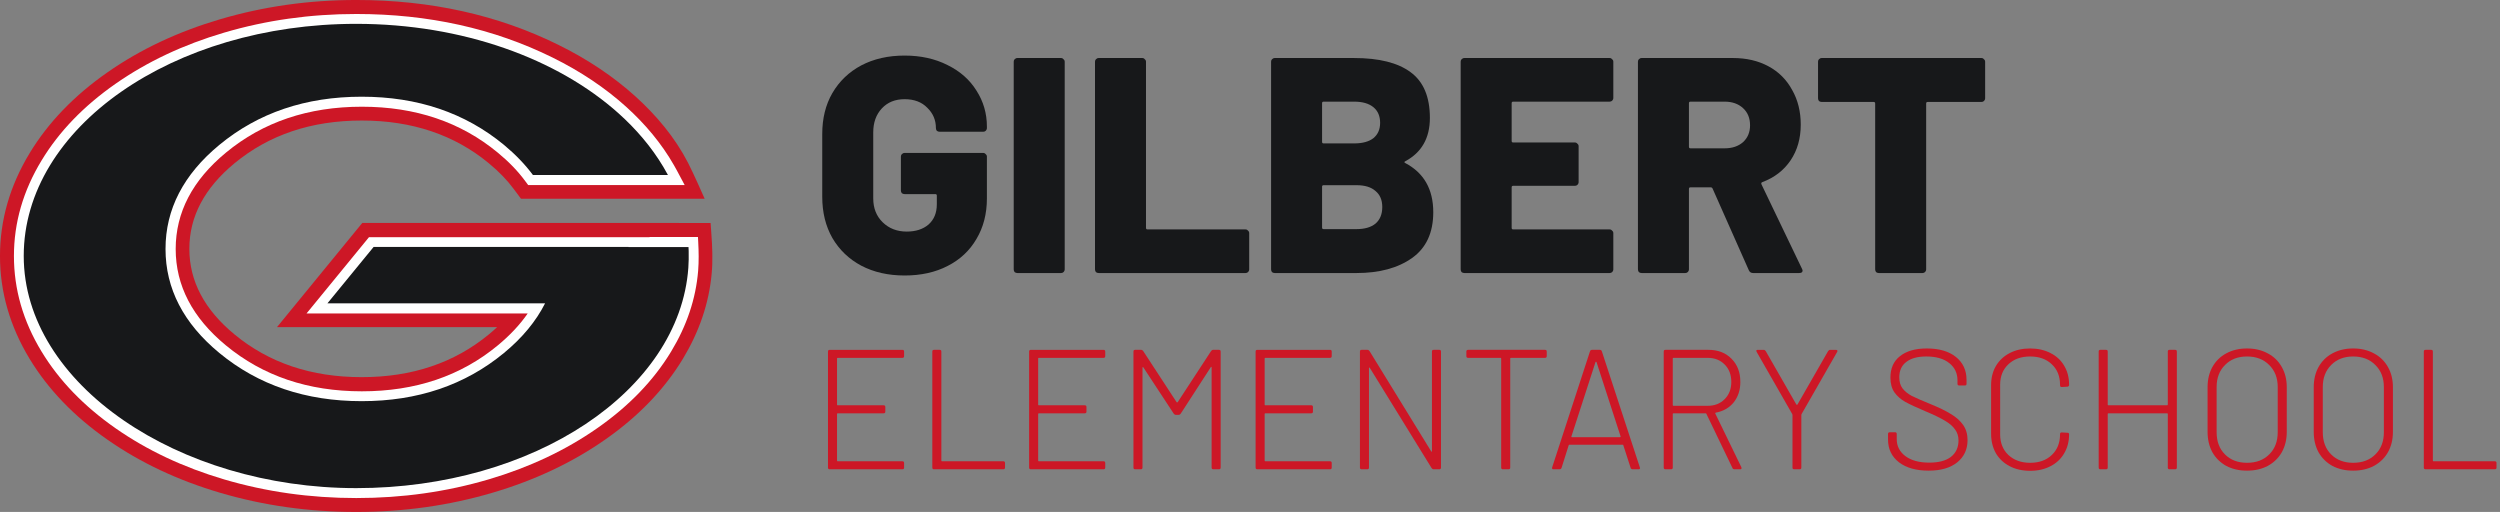
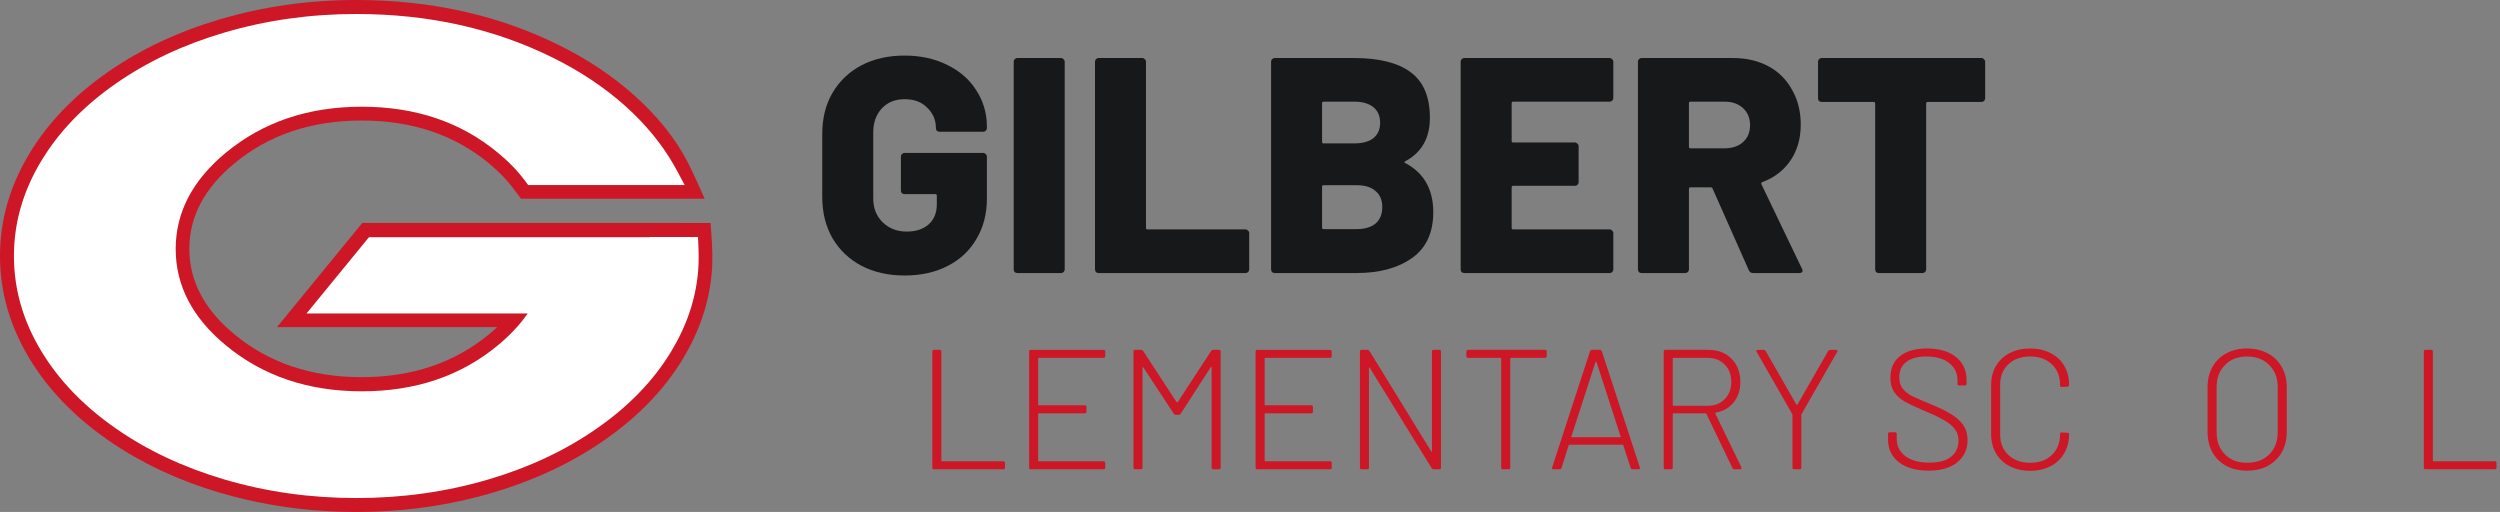
<svg xmlns="http://www.w3.org/2000/svg" fill="none" height="60" viewBox="0 0 293 60" width="293">
  <rect x="0" y="0" width="293" height="60" fill="#808080" stroke="none" />
  <g fill="#cd1726">
    <path d="m284.271 55c-.133 0-.2-.067-.2-.2v-13.6c0-.133.067-.2.2-.2h.66c.134 0 .2.067.2.2v12.78c0 .053.027.08.08.08h7.18c.134 0 .2.067.2.2v.54c0 .133-.066.2-.2.2z" />
-     <path d="m275.79 55.16c-.92 0-1.733-.187-2.44-.56-.693-.387-1.233-.92-1.62-1.6-.373-.693-.56-1.487-.56-2.38v-5.24c0-.893.187-1.68.56-2.36.387-.693.927-1.227 1.62-1.6.707-.387 1.52-.58 2.44-.58s1.733.193 2.44.58c.707.373 1.253.907 1.64 1.6.387.68.58 1.467.58 2.36v5.24c0 .893-.193 1.687-.58 2.38-.387.68-.933 1.213-1.64 1.6-.707.373-1.52.56-2.44.56zm0-.92c1.08 0 1.947-.327 2.6-.98.667-.653 1-1.52 1-2.6v-5.3c0-1.067-.333-1.927-1-2.58-.653-.667-1.52-1-2.6-1-1.067 0-1.927.333-2.58 1-.653.653-.98 1.513-.98 2.58v5.3c0 1.08.327 1.947.98 2.6.653.653 1.513.98 2.58.98z" />
    <path d="m263.349 55.16c-.92 0-1.734-.187-2.44-.56-.694-.387-1.234-.92-1.62-1.6-.374-.693-.56-1.487-.56-2.38v-5.24c0-.893.186-1.68.56-2.36.386-.693.926-1.227 1.62-1.6.706-.387 1.52-.58 2.44-.58s1.733.193 2.44.58c.706.373 1.253.907 1.64 1.6.386.68.58 1.467.58 2.36v5.24c0 .893-.194 1.687-.58 2.38-.387.68-.934 1.213-1.64 1.6-.707.373-1.52.56-2.44.56zm0-.92c1.08 0 1.946-.327 2.6-.98.666-.653 1-1.52 1-2.6v-5.3c0-1.067-.334-1.927-1-2.58-.654-.667-1.52-1-2.6-1-1.067 0-1.927.333-2.58 1-.654.653-.98 1.513-.98 2.58v5.3c0 1.08.326 1.947.98 2.6.653.653 1.513.98 2.58.98z" />
-     <path d="m254.066 41.2c0-.133.066-.2.2-.2h.66c.133 0 .2.067.2.2v13.6c0 .133-.067.2-.2.2h-.66c-.134 0-.2-.067-.2-.2v-6.28c0-.053-.027-.08-.08-.08h-6.88c-.054 0-.08.027-.08.08v6.28c0 .133-.067.2-.2.2h-.66c-.134 0-.2-.067-.2-.2v-13.6c0-.133.066-.2.2-.2h.66c.133 0 .2.067.2.2v6.22c0 .053.026.08.08.08h6.88c.053 0 .08-.027.08-.08z" />
    <path d="m237.937 55.18c-.906 0-1.706-.18-2.4-.54-.693-.36-1.233-.867-1.62-1.52-.373-.667-.56-1.427-.56-2.28v-5.7c0-.853.187-1.6.56-2.24.387-.653.927-1.16 1.62-1.52.694-.36 1.494-.54 2.4-.54.894 0 1.687.18 2.38.54.694.347 1.227.84 1.6 1.48.387.64.58 1.38.58 2.22v.02c0 .067-.02.12-.06.16s-.086.06-.14.06l-.66.04c-.133 0-.2-.067-.2-.2v-.06c0-1-.32-1.8-.96-2.4-.64-.613-1.486-.92-2.54-.92-1.066 0-1.92.307-2.56.92-.64.6-.96 1.4-.96 2.4v5.8c0 1 .32 1.807.96 2.42.654.613 1.507.92 2.56.92 1.054 0 1.9-.307 2.54-.92.64-.613.96-1.42.96-2.42v-.04c0-.12.067-.18.2-.18l.66.04c.134 0 .2.06.2.18 0 .84-.193 1.587-.58 2.24-.373.64-.906 1.14-1.6 1.5-.693.36-1.486.54-2.38.54z" />
    <path d="m226.037 55.16c-1.467 0-2.627-.327-3.48-.98-.854-.667-1.28-1.553-1.28-2.66v-.66c0-.133.066-.2.2-.2h.62c.133 0 .2.067.2.2v.6c0 .827.34 1.493 1.02 2 .68.507 1.613.76 2.8.76 1.106 0 1.953-.227 2.54-.68.586-.467.88-1.107.88-1.92 0-.493-.134-.92-.4-1.28-.254-.373-.654-.72-1.2-1.04-.534-.32-1.294-.687-2.28-1.1-1.04-.44-1.827-.807-2.36-1.1-.52-.293-.94-.66-1.26-1.1-.32-.453-.48-1.033-.48-1.74 0-1.093.373-1.933 1.12-2.52.76-.6 1.806-.9 3.14-.9 1.453 0 2.593.333 3.42 1 .826.667 1.24 1.56 1.24 2.68v.46c0 .133-.067.2-.2.2h-.66c-.134 0-.2-.067-.2-.2v-.4c0-.84-.32-1.513-.96-2.02-.64-.52-1.54-.78-2.7-.78-1.014 0-1.794.213-2.34.64-.547.413-.82 1.013-.82 1.8 0 .533.126.967.38 1.3.253.333.613.627 1.08.88.48.24 1.213.56 2.2.96.986.4 1.78.787 2.38 1.16.613.36 1.093.787 1.44 1.28.346.493.52 1.087.52 1.78 0 1.08-.4 1.947-1.2 2.6-.8.653-1.92.98-3.36.98z" />
    <path d="m210.279 55c-.134 0-.2-.067-.2-.2v-6.16c0-.053-.007-.087-.02-.1l-4.18-7.3c-.027-.053-.04-.093-.04-.12 0-.08.06-.12.18-.12h.68c.093 0 .173.047.24.14l3.6 6.28c.013.013.033.02.06.02.026 0 .046-.007.06-.02l3.6-6.28c.066-.093.146-.14.24-.14h.68c.08 0 .133.027.16.08.026.04.02.093-.02.16l-4.18 7.3c-.014.013-.02.047-.02.1v6.16c0 .133-.067.2-.2.2z" />
    <path d="m203.289 55c-.12 0-.2-.047-.24-.14l-3.06-6.36c-.013-.04-.04-.06-.08-.06h-3.78c-.053 0-.08.027-.08.08v6.28c0 .133-.066.2-.2.2h-.66c-.133 0-.2-.067-.2-.2v-13.6c0-.133.067-.2.2-.2h5.04c1.12 0 2.02.347 2.7 1.04.694.693 1.04 1.6 1.04 2.72 0 .947-.26 1.747-.78 2.4-.52.64-1.22 1.04-2.1 1.2-.066.027-.086.06-.06.1l3.06 6.3c.014.027.02.06.02.1 0 .093-.053.14-.16.14zm-7.16-13.06c-.053 0-.08.027-.08.08v5.46c0 .053.027.08.08.08h4c.827 0 1.494-.26 2-.78.52-.52.78-1.193.78-2.02 0-.84-.26-1.52-.78-2.04-.506-.52-1.173-.78-2-.78z" />
    <path d="m191.352 55c-.12 0-.2-.053-.24-.16l-.86-2.66c-.013-.04-.04-.06-.08-.06h-6.24c-.04 0-.066.02-.08.06l-.84 2.66c-.04.107-.12.16-.24.16h-.7c-.146 0-.2-.073-.16-.22l4.44-13.62c.04-.107.12-.16.24-.16h.9c.12 0 .2.053.24.16l4.46 13.62.02.08c0 .093-.06.14-.18.14zm-7.18-3.86c-.013.027-.013.053 0 .08.027.013.054.02.08.02h5.6c.027 0 .047-.007.06-.02.027-.027.034-.053.02-.08l-2.82-8.7c-.013-.027-.033-.04-.06-.04-.026 0-.046.013-.06.04z" />
    <path d="m181.078 41c.133 0 .2.067.2.2v.54c0 .133-.067.2-.2.2h-4c-.053 0-.08.027-.08.08v12.78c0 .133-.067.2-.2.2h-.66c-.133 0-.2-.067-.2-.2v-12.78c0-.053-.027-.08-.08-.08h-3.8c-.133 0-.2-.067-.2-.2v-.54c0-.133.067-.2.2-.2z" />
    <path d="m167.824 41.2c0-.133.066-.2.2-.2h.66c.133 0 .2.067.2.2v13.6c0 .133-.067.2-.2.2h-.66c-.094 0-.174-.047-.24-.14l-7.24-11.74c-.014-.04-.034-.053-.06-.04-.027 0-.04.02-.04.06v11.66c0 .133-.067.2-.2.2h-.66c-.134 0-.2-.067-.2-.2v-13.6c0-.133.066-.2.2-.2h.68c.093 0 .173.047.24.14l7.22 11.74c.013.04.033.06.06.06.026-.013.04-.04.04-.08z" />
    <path d="m156.077 41.74c0 .133-.066.2-.2.2h-7.58c-.053 0-.08.027-.08.08v5.4c0 .053.027.08.08.08h5.38c.134 0 .2.067.2.2v.54c0 .133-.066.2-.2.2h-5.38c-.053 0-.08.027-.08.08v5.46c0 .053.027.08.08.08h7.58c.134 0 .2.067.2.2v.54c0 .133-.066.2-.2.2h-8.52c-.133 0-.2-.067-.2-.2v-13.6c0-.133.067-.2.2-.2h8.52c.134 0 .2.067.2.2z" />
    <path d="m141.941 41.14c.066-.093.146-.14.24-.14h.68c.133 0 .2.067.2.2v13.6c0 .133-.067.2-.2.2h-.66c-.134 0-.2-.067-.2-.2v-11.74c0-.04-.014-.06-.04-.06-.027-.013-.047 0-.06.04l-3.52 5.44c-.067.093-.147.14-.24.14h-.34c-.094 0-.174-.047-.24-.14l-3.56-5.42c-.014-.04-.034-.053-.06-.04-.027.013-.04.04-.04.08v11.7c0 .133-.067.2-.2.2h-.66c-.134 0-.2-.067-.2-.2v-13.6c0-.133.066-.2.2-.2h.7c.093 0 .173.047.24.14l3.92 6c.013.013.033.02.06.02.026 0 .046-.007.06-.02z" />
    <path d="m129.534 41.74c0 .133-.066.2-.2.2h-7.58c-.053 0-.08.027-.08.08v5.4c0 .053.027.08.08.08h5.38c.134 0 .2.067.2.2v.54c0 .133-.066.2-.2.2h-5.38c-.053 0-.08.027-.08.08v5.46c0 .053.027.08.08.08h7.58c.134 0 .2.067.2.2v.54c0 .133-.066.2-.2.2h-8.52c-.133 0-.2-.067-.2-.2v-13.6c0-.133.067-.2.2-.2h8.52c.134 0 .2.067.2.2z" />
    <path d="m109.467 55c-.134 0-.2-.067-.2-.2v-13.6c0-.133.066-.2.2-.2h.66c.133 0 .2.067.2.2v12.78c0 .053.026.08.08.08h7.18c.133 0 .2.067.2.2v.54c0 .133-.067.2-.2.2z" />
-     <path d="m105.96 41.74c0 .133-.067.2-.2.2h-7.58c-.053 0-.08.027-.08.08v5.4c0 .053.027.08.08.08h5.38c.133 0 .2.067.2.2v.54c0 .133-.067.2-.2.2h-5.38c-.053 0-.08.027-.08.08v5.46c0 .053.027.08.08.08h7.58c.133 0 .2.067.2.2v.54c0 .133-.067.2-.2.2h-8.52c-.133 0-.2-.067-.2-.2v-13.6c0-.133.067-.2.2-.2h8.52c.133 0 .2.067.2.2z" />
  </g>
  <path d="m232.226 6.8c.12 0 .216.048.288.144.096.072.144.168.144.288v4.284c0 .12-.048.228-.144.324-.072.072-.168.108-.288.108h-6.3c-.12 0-.18.06-.18.18v19.44c0 .12-.048.228-.144.324-.072.072-.168.108-.288.108h-5.112c-.12 0-.228-.036-.324-.108-.072-.096-.108-.204-.108-.324v-19.44c0-.12-.06-.18-.18-.18h-6.084c-.12 0-.228-.036-.324-.108-.072-.096-.108-.204-.108-.324v-4.284c0-.12.036-.216.108-.288.096-.096.204-.144.324-.144z" fill="#17181a" />
  <path d="m205.467 32c-.24 0-.408-.108-.504-.324l-4.248-9.576c-.048-.096-.12-.144-.216-.144h-2.376c-.12 0-.18.06-.18.18v9.432c0 .12-.048.228-.144.324-.072.072-.168.108-.288.108h-5.112c-.12 0-.228-.036-.324-.108-.072-.096-.108-.204-.108-.324v-24.336c0-.12.036-.216.108-.288.096-.096.204-.144.324-.144h10.692c1.584 0 2.976.324 4.176.972s2.124 1.572 2.772 2.772c.672 1.176 1.008 2.532 1.008 4.068 0 1.608-.396 3-1.188 4.176s-1.896 2.028-3.312 2.556c-.12.048-.156.132-.108.252l4.752 9.9c.048.096.072.168.072.216 0 .192-.132.288-.396.288zm-7.344-20.088c-.12 0-.18.06-.18.18v5.112c0 .12.06.18.18.18h3.996c.888 0 1.608-.24 2.16-.72.552-.504.828-1.164.828-1.98 0-.84-.276-1.512-.828-2.016s-1.272-.756-2.16-.756z" fill="#17181a" />
  <path d="m189.082 11.48c0 .12-.048.228-.144.324-.072.072-.168.108-.288.108h-11.304c-.12 0-.18.06-.18.18v4.428c0 .12.06.18.18.18h7.236c.12 0 .216.048.288.144.096.072.144.168.144.288v4.212c0 .12-.048.228-.144.324-.072.072-.168.108-.288.108h-7.236c-.12 0-.18.06-.18.18v4.752c0 .12.06.18.18.18h11.304c.12 0 .216.048.288.144.096.072.144.168.144.288v4.248c0 .12-.048.228-.144.324-.072.072-.168.108-.288.108h-17.028c-.12 0-.228-.036-.324-.108-.072-.096-.108-.204-.108-.324v-24.336c0-.12.036-.216.108-.288.096-.096.204-.144.324-.144h17.028c.12 0 .216.048.288.144.096.072.144.168.144.288z" fill="#17181a" />
  <path d="m164.703 18.896c-.144.072-.144.144 0 .216 2.184 1.152 3.276 3.072 3.276 5.76 0 2.4-.828 4.188-2.484 5.364s-3.828 1.764-6.516 1.764h-9.576c-.12 0-.228-.036-.324-.108-.072-.096-.108-.204-.108-.324v-24.336c0-.12.036-.216.108-.288.096-.096.204-.144.324-.144h9.288c2.928 0 5.136.552 6.624 1.656 1.512 1.104 2.268 2.892 2.268 5.364 0 2.352-.96 4.044-2.88 5.076zm-9.576-6.984c-.12 0-.18.06-.18.18v4.536c0 .12.06.18.18.18h3.564c.984 0 1.74-.204 2.268-.612.528-.432.792-1.032.792-1.8 0-.792-.264-1.404-.792-1.836s-1.284-.648-2.268-.648zm3.852 14.94c.96 0 1.704-.216 2.232-.648.528-.456.792-1.104.792-1.944 0-.816-.264-1.44-.792-1.872-.504-.456-1.248-.684-2.232-.684h-3.852c-.12 0-.18.06-.18.18v4.788c0 .12.06.18.18.18z" fill="#17181a" />
  <path d="m128.766 32c-.12 0-.228-.036-.324-.108-.072-.096-.108-.204-.108-.324v-24.336c0-.12.036-.216.108-.288.096-.096.204-.144.324-.144h5.112c.12 0 .216.048.288.144.096.072.144.168.144.288v19.476c0 .12.06.18.18.18h11.484c.12 0 .216.048.288.144.096.072.144.168.144.288v4.248c0 .12-.048.228-.144.324-.072.072-.168.108-.288.108z" fill="#17181a" />
  <path d="m119.239 32c-.12 0-.228-.036-.324-.108-.072-.096-.108-.204-.108-.324v-24.336c0-.12.036-.216.108-.288.096-.096.204-.144.324-.144h5.112c.12 0 .216.048.288.144.096.072.144.168.144.288v24.336c0 .12-.048.228-.144.324-.072.072-.168.108-.288.108z" fill="#17181a" />
  <path d="m106.016 32.288c-1.92 0-3.612-.384-5.076-1.152-1.44-.768-2.568-1.848-3.384-3.24-.792-1.392-1.188-3-1.188-4.824v-7.38c0-1.824.396-3.42 1.188-4.788.816-1.392 1.944-2.472 3.384-3.24 1.464-.768 3.156-1.152 5.076-1.152 1.896 0 3.576.372 5.04 1.116 1.464.72 2.592 1.716 3.384 2.988.816 1.272 1.224 2.676 1.224 4.212v.18c0 .12-.048.228-.144.324-.072.072-.168.108-.288.108h-5.112c-.12 0-.228-.036-.324-.108-.072-.096-.108-.204-.108-.324 0-.936-.336-1.728-1.008-2.376-.648-.672-1.536-1.008-2.664-1.008-1.104 0-1.992.36-2.664 1.08s-1.008 1.656-1.008 2.808v7.74c0 1.152.372 2.088 1.116 2.808s1.68 1.08 2.808 1.08c1.056 0 1.908-.276 2.556-.828.648-.576.972-1.368.972-2.376v-1.008c0-.12-.06-.18-.18-.18h-3.6c-.12 0-.228-.036-.324-.108-.072-.096-.108-.204-.108-.324v-3.96c0-.12.036-.216.108-.288.096-.096.204-.144.324-.144h9.216c.12 0 .216.048.288.144.096.072.144.168.144.288v4.896c0 1.8-.408 3.384-1.224 4.752-.792 1.368-1.92 2.424-3.384 3.168-1.44.744-3.12 1.116-5.04 1.116z" fill="#17181a" />
  <path clip-rule="evenodd" d="m79.564 26.139h3.719l.081 1.154c.121 1.609.192 3.218.04 4.827-.322 3.441-1.451 6.75-3.366 9.928-2.177 3.592-5.22 6.76-9.141 9.492-3.84 2.682-8.244 4.756-13.192 6.213-5.079 1.498-10.4 2.247-15.953 2.247s-10.874-.749-15.953-2.247c-4.948-1.457-9.352-3.532-13.192-6.213-3.92-2.732-6.964-5.9-9.141-9.492-2.308-3.815-3.467-7.833-3.467-12.043 0-4.21 1.159-8.227 3.467-12.043 2.177-3.593 5.22-6.76 9.141-9.492 3.84-2.682 8.244-4.756 13.192-6.214 5.079-1.498 10.4-2.257 15.953-2.257 8.697 0 16.598 1.751 23.703 5.262 3.426 1.69 6.43 3.704 9.01 6.031 2.469 2.236 4.636 4.807 6.168 7.782.403.789.776 1.599 1.139 2.398l.816 1.822h-21.526l-.836-1.123c-.776-1.052-1.754-2.064-2.933-3.036-4.041-3.34-9.01-5.009-14.905-5.009s-10.854 1.67-14.905 5.009c-3.527 2.914-5.291 6.254-5.291 10.029 0 3.775 1.764 7.124 5.291 10.029 4.041 3.34 9.01 5.009 14.905 5.009s10.854-1.67 14.905-5.009c.343-.283.665-.567.968-.85h-25.799l9.997-12.214h37.096z" fill="#cd1726" fill-rule="evenodd" />
  <path clip-rule="evenodd" d="m76.128 27.779h5.674l.03.577c.06 1.133.081 2.257-.01 3.39-.272 3.279-1.33 6.426-3.164 9.452-2.056 3.4-4.948 6.396-8.677 8.996-3.699 2.58-7.941 4.584-12.718 5.991-4.938 1.457-10.098 2.186-15.5 2.186s-10.562-.729-15.5-2.186c-4.787-1.417-9.02-3.41-12.718-5.991-3.729-2.601-6.621-5.606-8.677-8.996-2.157-3.552-3.235-7.286-3.235-11.192 0-3.906 1.078-7.64 3.235-11.193 2.056-3.4 4.948-6.396 8.677-8.996 3.699-2.581 7.941-4.584 12.718-5.991 4.938-1.457 10.098-2.186 15.5-2.186 8.445 0 16.104 1.7 22.988 5.1 3.285 1.619 6.168 3.552 8.637 5.778 2.197 1.984 4.132 4.271 5.603 6.851.111.202.222.395.333.597l.917 1.72h-18.342l-.353-.476c-.857-1.164-1.925-2.267-3.205-3.319-4.343-3.592-9.655-5.384-15.933-5.384s-11.589 1.791-15.933 5.384c-3.92 3.238-5.885 7.003-5.885 11.294 0 4.291 1.965 8.055 5.885 11.294 4.344 3.592 9.655 5.384 15.933 5.384s11.589-1.791 15.933-5.384c1.431-1.184 2.6-2.429 3.507-3.744h-25.92l7.316-8.936h32.884z" fill="#fff" fill-rule="evenodd" />
-   <path clip-rule="evenodd" d="m73.659 28.953h7.034c0 .152.01.314.02.466.02.658 0 1.315-.04 1.973-1.038 14.38-18.07 25.816-38.921 25.816s-38.971-12.184-38.971-27.212c0-15.028 17.455-27.202 38.971-27.202 12.486 0 23.602 4.098 30.737 10.484 2.046 1.832 3.85 3.926 5.261 6.294.181.314.363.627.534.941h-15.822c-.917-1.235-2.046-2.409-3.396-3.532-4.565-3.765-10.118-5.647-16.679-5.647-6.561 0-12.114 1.882-16.679 5.647-4.202 3.471-6.309 7.539-6.309 12.194s2.106 8.723 6.309 12.194c4.565 3.764 10.118 5.647 16.679 5.647 6.561 0 12.114-1.882 16.679-5.647 2.157-1.781 3.759-3.724 4.817-5.819h-25.507l5.412-6.608h29.881z" fill="#17181a" fill-rule="evenodd" />
</svg>